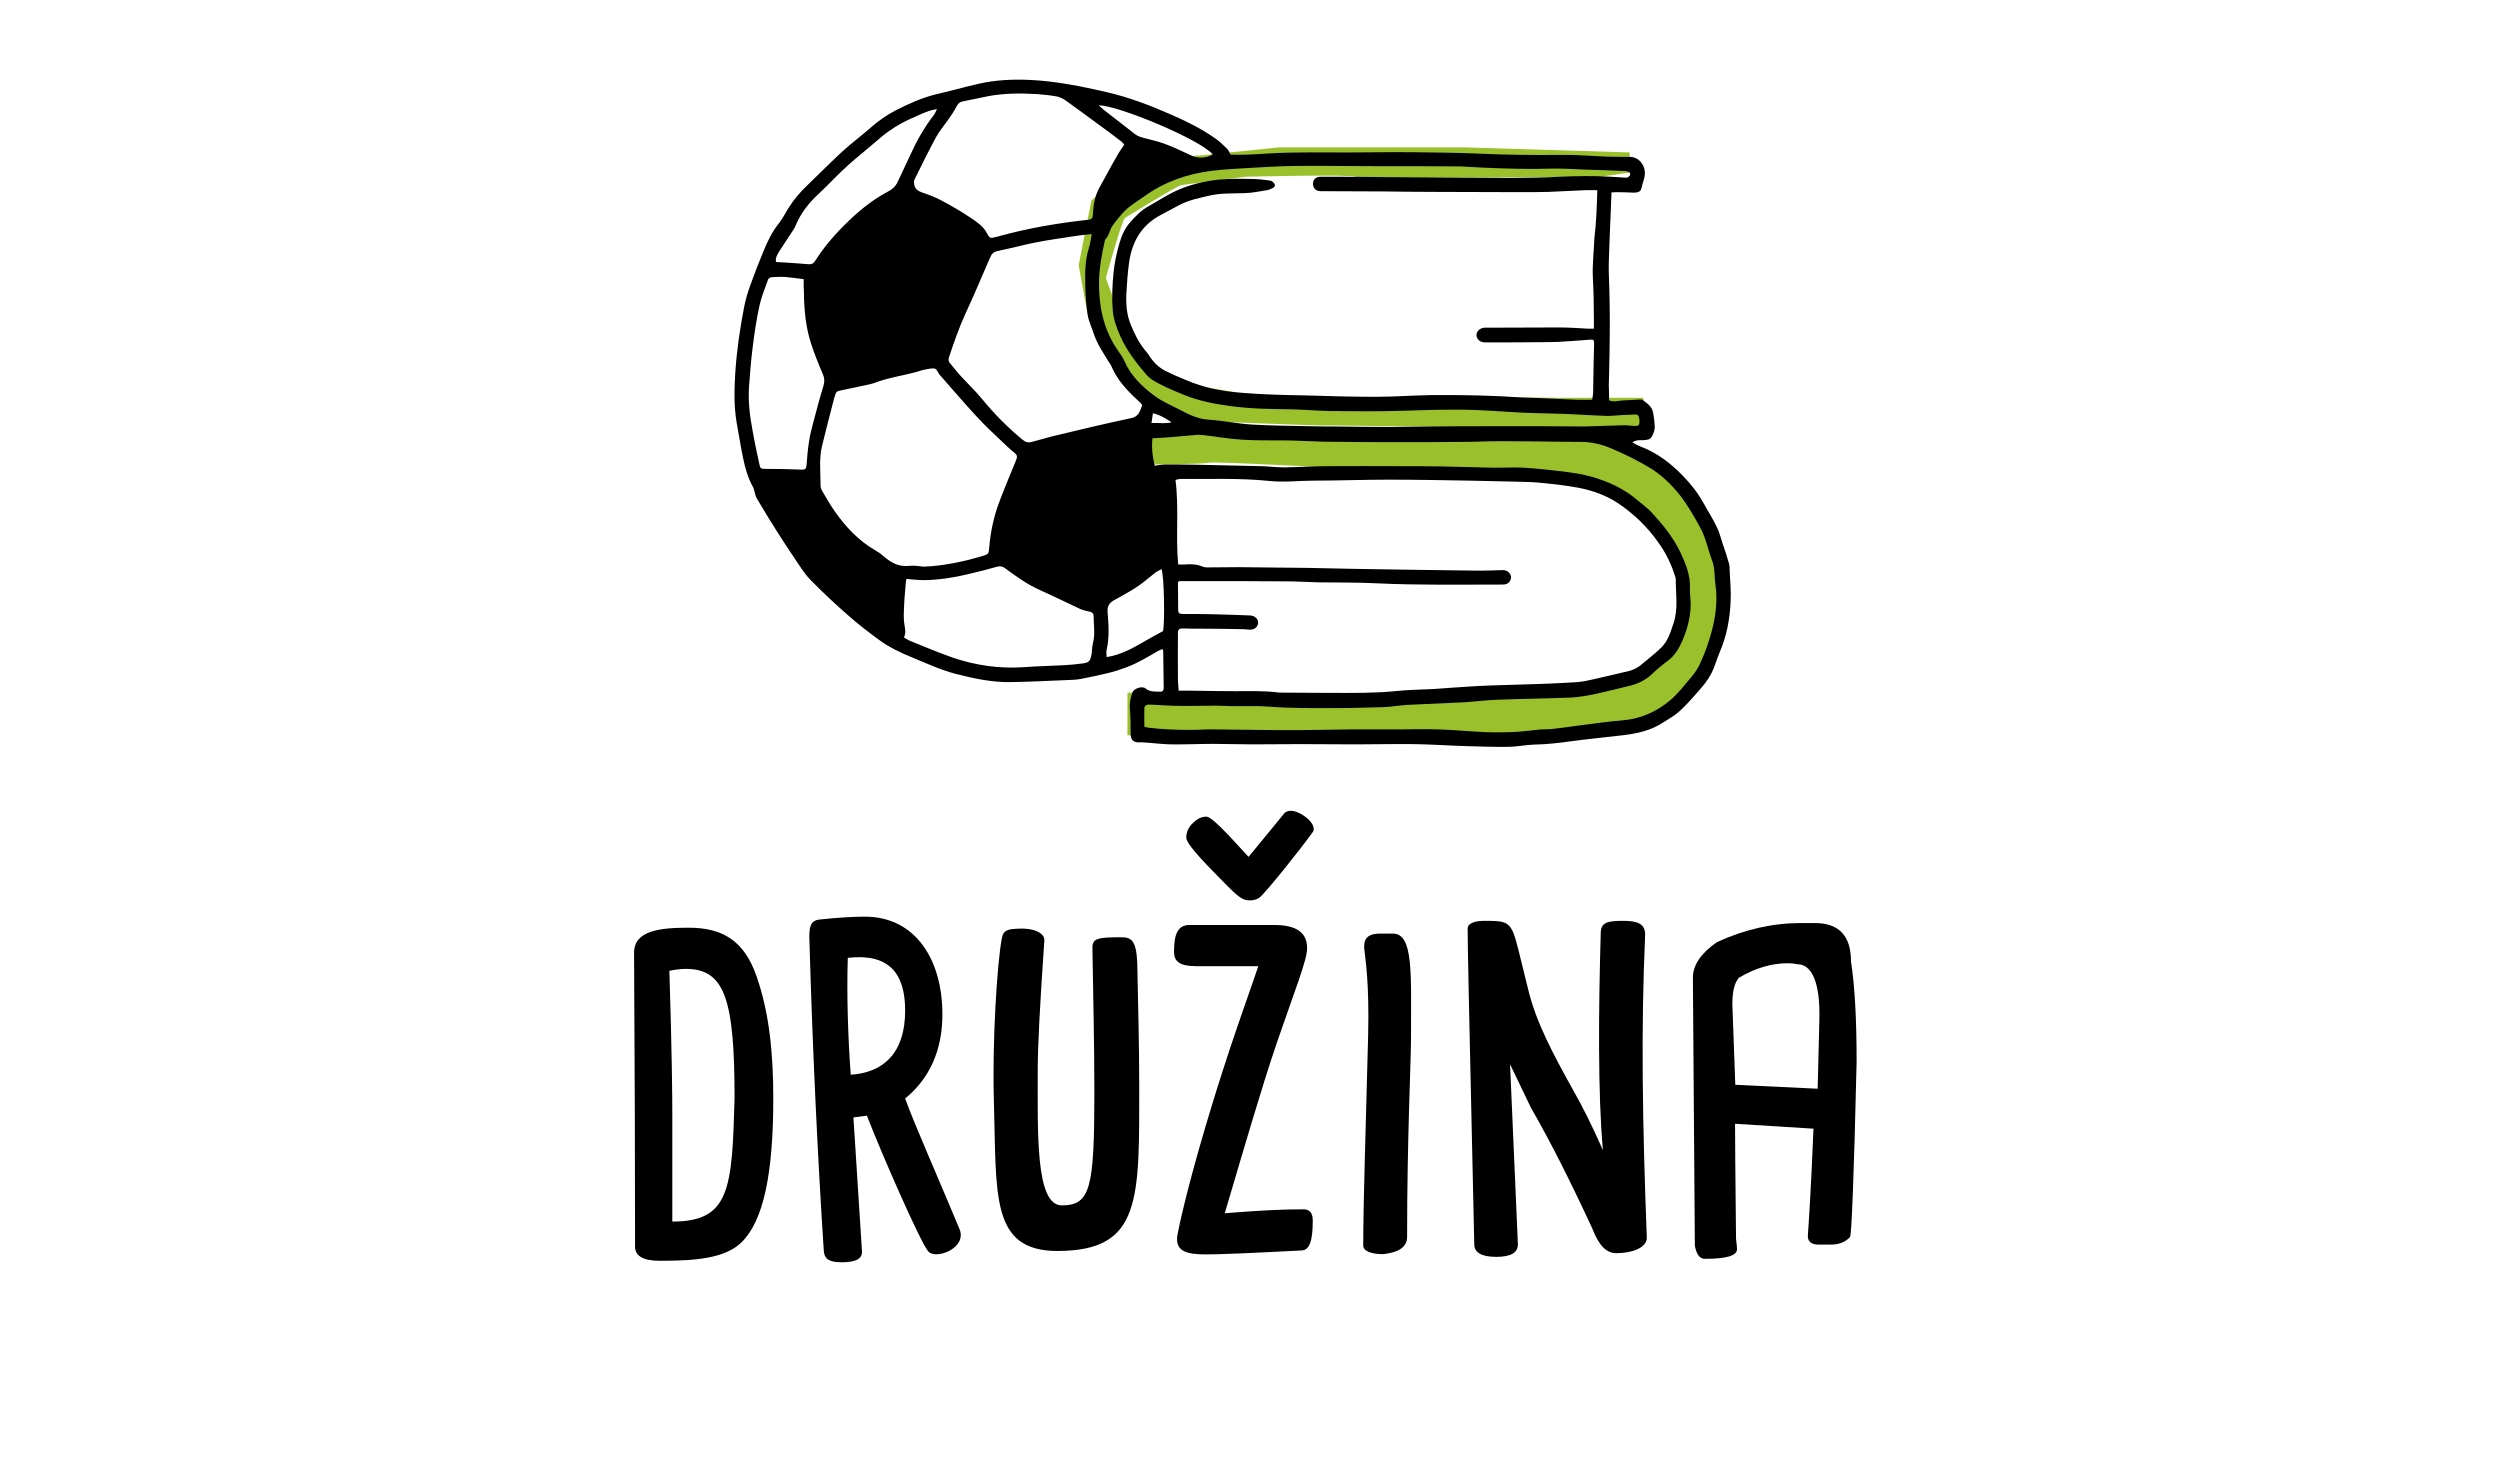
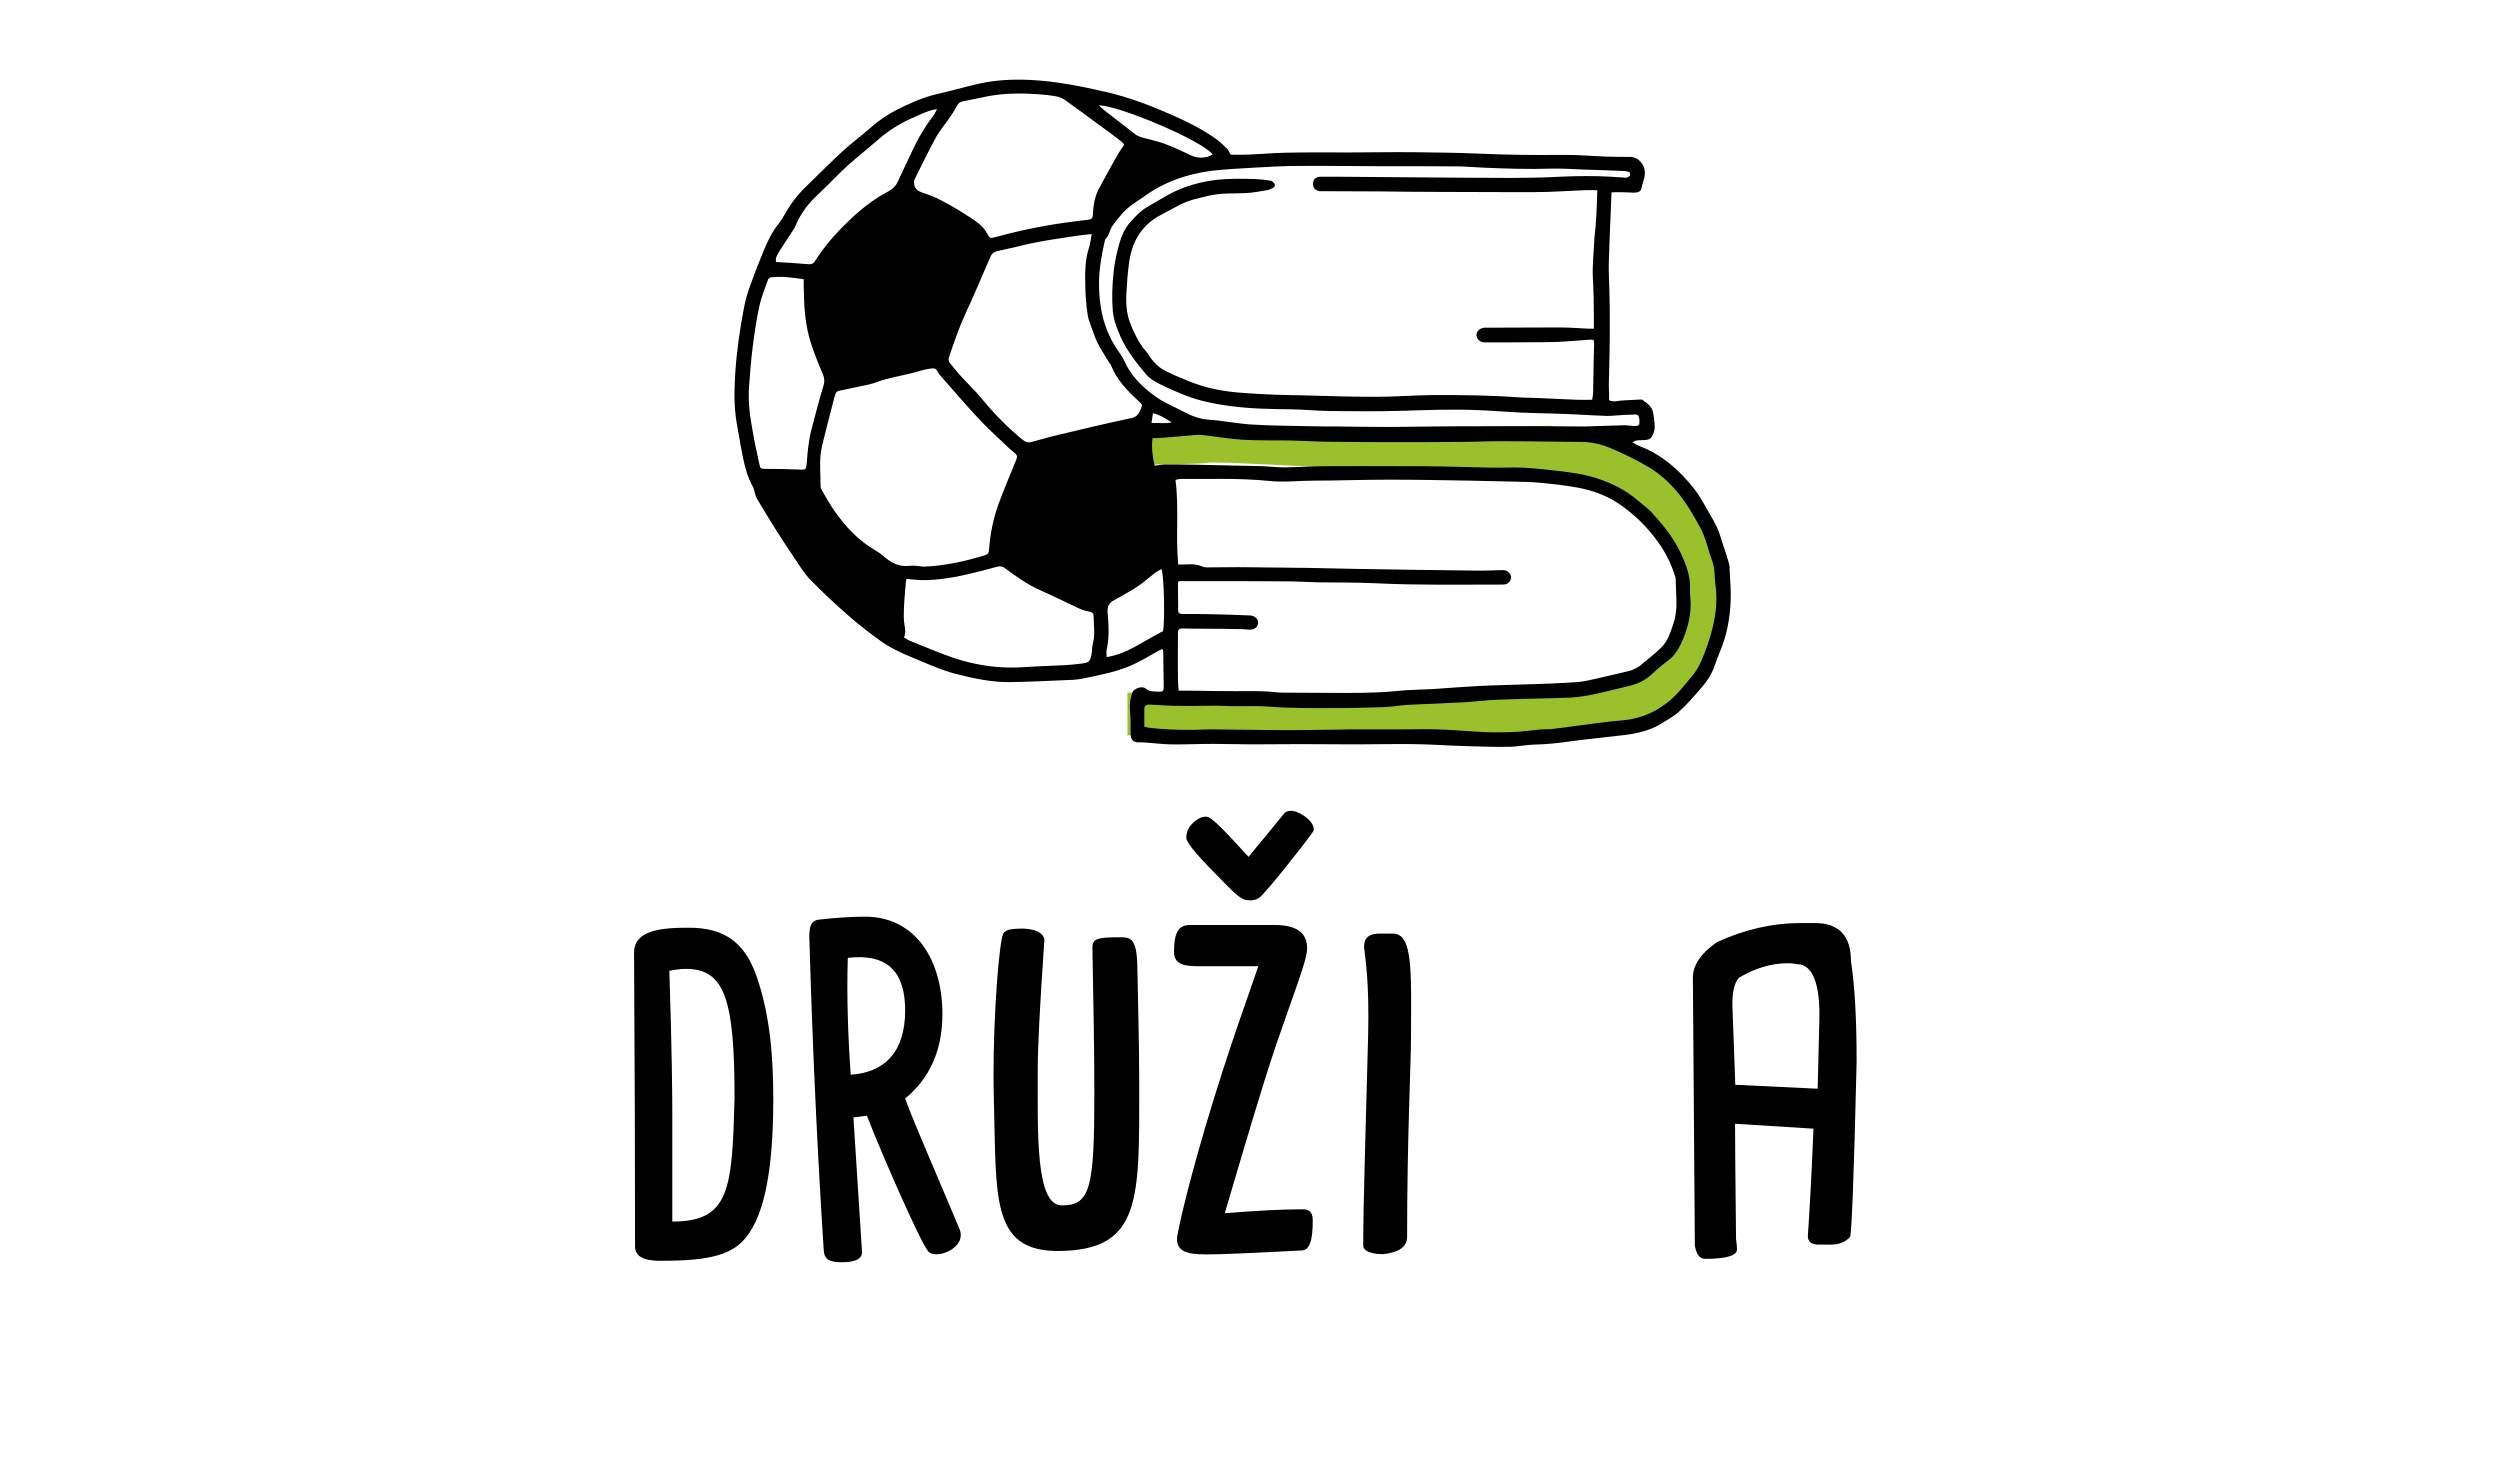
<svg xmlns="http://www.w3.org/2000/svg" version="1.1" id="Vrstva_1" x="0px" y="0px" viewBox="0 0 102 60" style="enable-background:new 0 0 102 60;" xml:space="preserve">
  <style type="text/css">
	.st0{fill:#9AC12C;}
</style>
-   <path class="st0" d="M66.49,6.22v0.82l-1.2,0.17c0,0-9.79,0.1-10,0s-4.48,0-4.48,0s-2.44,0.32-2.61,0.34  c-0.16,0.02-2.18,1.27-2.3,1.34c-0.12,0.07-0.78,2.45-0.78,2.45l0.78,2.16c0,0,0.67,1.34,0.85,1.44c0.18,0.09,1.41,0.71,1.48,0.71  s2.89,0.47,2.89,0.47l3.62,0.09c0,0,3.67,0.05,3.74,0c0.07-0.05,5.04,0.02,5.04,0.02h3.53c0,0,0.07,1.16-0.07,1.25  c-0.14,0.09-4.64,0-4.64,0s-8.12-0.14-8.24-0.12c-0.12,0.02-5.34-0.19-5.34-0.19l-2.02-0.92l-1.11-1.08l-1.23-2.21l-0.39-2.14  l0.52-2.64l1.74-1.65l2.84-0.2l3.09-0.32h7.48L66.49,6.22z" />
  <path class="st0" d="M46.56,17.4l1.95-0.21l2.02,0.31l5.22,0.04l7.46-0.17l2.89,0.48l1.62,1.03l1.46,1.38l0.83,1.74l0.39,2.52  c0,0-0.41,1.53-0.39,1.6c0.02,0.07-1.09,2.15-1.09,2.15l-2.1,1.29l-2.49,0.31l-3.67,0.3c0,0-4.74,0-5.05,0S49.62,30,49.62,30h-3.62  v-1.74h1.81l6.35,0.23l4.47-0.23l4.14-0.13l3.55-0.52c0,0,1.79-1.22,1.84-1.29s0.56-1.91,0.56-1.91l-0.64-2.4l-1.55-1.69l-2.31-0.87  l-3.81-0.35l-6.12-0.02c0,0-4.8-0.26-4.99-0.2c-0.19,0.06-2.72,0.08-2.75,0.08C46.53,18.95,46.56,17.4,46.56,17.4z" />
  <g>
    <path d="M25.91,50.86v-0.04c0-3-0.01-6.98-0.04-11.95c0-0.9,1.04-1.02,2.23-1.02c1.39,0,2.27,0.54,2.77,1.99   c0.53,1.52,0.68,3.2,0.68,4.98c0,3.07-0.4,5.01-1.31,5.88c-0.69,0.66-1.93,0.74-3.32,0.74C26.25,51.44,25.91,51.25,25.91,50.86z    M29.97,44.8c0-4.01-0.39-5.27-1.99-5.27c-0.2,0-0.5,0.04-0.67,0.08c0.11,3.41,0.12,5.32,0.12,5.74v4.49   C29.78,49.84,29.87,48.52,29.97,44.8z" />
    <path d="M33.61,51.03c-0.26-4.02-0.46-8.29-0.59-12.81c0-0.47,0.09-0.66,0.39-0.7c0.73-0.08,1.36-0.12,1.88-0.12   c2.07,0,3.16,1.77,3.16,3.98c0,1.46-0.51,2.61-1.52,3.44c0.39,1.08,1.36,3.26,2.22,5.33c0.32,0.78-1,1.28-1.29,0.89   c-0.33-0.41-1.88-3.94-2.49-5.52l-0.55,0.07l0.35,5.49c0,0.31-0.32,0.42-0.82,0.42S33.64,51.39,33.61,51.03z M36.93,41.23   c0-1.54-0.68-2.34-2.34-2.15c-0.05,1.49,0.01,3.29,0.12,4.77C36.05,43.76,36.93,42.96,36.93,41.23z" />
-     <path d="M40.55,44.88c-0.07-2.33,0.13-5.63,0.33-6.62c0.06-0.34,0.3-0.35,0.64-0.37c0.63-0.04,1.09,0.16,1.09,0.47   c-0.19,2.73-0.27,4.42-0.27,5.23c0,2.61-0.1,5.59,0.98,5.59c1.18,0,1.33-0.72,1.33-4.65c0-1.95-0.05-3.92-0.08-5.87   c0-0.38,0.24-0.42,1.17-0.42c0.4,0,0.62,0.1,0.66,1.04c0.03,1.63,0.08,3.27,0.08,4.9c0,4.76,0.12,6.86-3.35,6.86   C40.41,51.03,40.66,48.78,40.55,44.88z" />
+     <path d="M40.55,44.88c-0.07-2.33,0.13-5.63,0.33-6.62c0.06-0.34,0.3-0.35,0.64-0.37c0.63-0.04,1.09,0.16,1.09,0.47   c-0.19,2.73-0.27,4.42-0.27,5.23c0,2.61-0.1,5.59,0.98,5.59c1.18,0,1.33-0.72,1.33-4.65c0-1.95-0.05-3.92-0.08-5.87   c0-0.38,0.24-0.42,1.17-0.42c0.4,0,0.62,0.1,0.66,1.04c0.03,1.63,0.08,3.27,0.08,4.9c0,4.76,0.12,6.86-3.35,6.86   C40.41,51.03,40.66,48.78,40.55,44.88" />
    <path d="M48.06,50.28c0.03-0.14,0.28-1.46,1.13-4.34c0.96-3.24,1.77-5.38,2.15-6.52H48.8c-0.68,0-0.9-0.2-0.9-0.59   c0-0.73,0.16-1.09,0.63-1.09H52c0.89,0,1.33,0.31,1.33,0.94c0,0.5-0.49,1.69-1.25,3.91c-0.63,1.86-1.3,4.18-2.11,6.91   c1.38-0.11,2.31-0.16,3.18-0.16c0.36-0.01,0.41,0.24,0.41,0.47c0,0.81-0.13,1.22-0.48,1.21c-2.1,0.11-3.3,0.16-3.86,0.16   C48.42,51.18,47.87,51.07,48.06,50.28z M49.6,35.66c-0.98-0.99-1.2-1.34-1.2-1.48c0-0.27,0.12-0.46,0.28-0.61   c0.14-0.13,0.3-0.25,0.54-0.25c0.21,0,0.82,0.65,1.72,1.64c0.97-1.17,1.32-1.61,1.47-1.79c0.19-0.17,0.51-0.09,0.84,0.15   c0.24,0.17,0.44,0.45,0.31,0.63c-0.45,0.63-1.88,2.43-2.16,2.66c-0.18,0.15-0.49,0.15-0.66,0.08   C50.47,36.57,50.21,36.28,49.6,35.66z" />
    <path d="M55.62,50.82c0-1.81,0.1-4.56,0.2-8.57c0.05-2.18-0.11-3.07-0.16-3.56c-0.03-0.46,0.22-0.6,0.66-0.6h0.51   c0.84,0,0.74,1.61,0.74,4.16c0,1.15-0.16,4.09-0.16,8.22c0,0.39-0.32,0.63-0.98,0.7C55.97,51.17,55.62,51.05,55.62,50.82z" />
-     <path d="M60.15,50.77c-0.22-9.89-0.27-12.07-0.27-12.89c0-0.21,0.3-0.31,0.66-0.31c0.77,0,1.02,0,1.23,0.55   c0.09,0.23,0.24,0.87,0.57,2.21c0.33,1.4,1.05,2.71,1.84,4.14c0.37,0.64,0.78,1.46,1.22,2.46c-0.21-2.24-0.18-5.8-0.09-8.85   c0-0.44,0.26-0.51,0.9-0.51c0.56,0,0.94,0.09,0.91,0.61c-0.17,3.85-0.11,7.58,0.07,12.32c0,0.42-0.63,0.63-1.24,0.63   c-0.4,0-0.71-0.29-0.99-1.02c-0.87-1.88-1.7-3.53-2.5-4.92l-0.85-1.77l0.32,7.35c0,0.34-0.29,0.51-0.88,0.51   C60.46,51.28,60.15,51.11,60.15,50.77z" />
    <path d="M69.15,50.83l-0.08-10.94c0-0.51,0.32-0.99,0.98-1.45c1.12-0.52,2.28-0.78,3.44-0.78h0.55c0.99,0,1.48,0.52,1.48,1.56   c0.16,1.04,0.23,2.41,0.23,4.1c-0.11,4.77-0.21,7.15-0.27,7.15c-0.19,0.21-0.45,0.31-0.78,0.31h-0.51c-0.28,0-0.43-0.12-0.43-0.35   c0.05-0.75,0.13-1.94,0.23-4.38l-3.2-0.2c0,0.54,0.01,1.84,0.04,4.69c0.03,0.22,0.04,0.37,0.04,0.43c0,0.26-0.43,0.39-1.29,0.39   C69.35,51.37,69.22,51.19,69.15,50.83z M74.23,41.61c0.04-1.51-0.3-2.27-0.9-2.27c-0.14-0.03-0.26-0.04-0.39-0.04   c-0.66,0-1.33,0.2-1.99,0.59c-0.19,0.21-0.27,0.58-0.27,1.09l0.12,3.28l3.36,0.16L74.23,41.61z" />
  </g>
  <g>
    <path d="M65.65,16.33c0.19,0.09,0.36,0.02,0.53,0.01c0.25-0.01,0.5-0.03,0.75-0.04c0.03,0,0.07,0,0.09,0.02   c0.19,0.14,0.39,0.27,0.43,0.53c0.03,0.16,0.05,0.33,0.06,0.49c0.01,0.09,0,0.19-0.03,0.28c-0.11,0.3-0.16,0.33-0.49,0.34   c-0.12,0-0.25-0.01-0.39,0.09c0.13,0.07,0.23,0.13,0.34,0.17c0.66,0.25,1.21,0.67,1.7,1.17c0.33,0.34,0.63,0.71,0.86,1.13   c0.18,0.33,0.39,0.65,0.55,0.99c0.11,0.22,0.16,0.46,0.24,0.69c0.09,0.26,0.18,0.52,0.25,0.78c0.03,0.1,0.03,0.2,0.03,0.3   c0.02,0.42,0.06,0.83,0.04,1.25c-0.03,0.72-0.16,1.42-0.45,2.09c-0.07,0.17-0.13,0.34-0.19,0.51c-0.13,0.39-0.36,0.72-0.63,1.02   c-0.27,0.31-0.54,0.62-0.84,0.89c-0.2,0.18-0.45,0.31-0.68,0.46c-0.47,0.3-0.99,0.42-1.54,0.49c-0.74,0.09-1.49,0.16-2.23,0.26   c-0.48,0.07-0.97,0.12-1.46,0.13c-0.33,0.01-0.66,0.08-0.99,0.09c-0.61,0.01-1.21-0.01-1.82-0.03c-0.69-0.02-1.38-0.07-2.08-0.08   c-0.79-0.01-1.58,0.01-2.36,0.01c-0.77,0-1.55-0.01-2.32-0.01c-0.65,0-1.29,0.01-1.94,0.01c-0.53,0-1.06-0.02-1.58-0.02   c-0.59,0-1.18,0.03-1.77,0.02c-0.36-0.01-0.72-0.06-1.08-0.08c-0.07-0.01-0.14,0-0.21,0c-0.21-0.01-0.31-0.13-0.31-0.34   c0-0.35,0-0.69-0.03-1.04c-0.02-0.23,0.03-0.44,0.1-0.65c0.06-0.17,0.4-0.29,0.54-0.17c0.18,0.15,0.38,0.12,0.58,0.13   c0.11,0.01,0.16-0.05,0.16-0.16c-0.01-0.49-0.01-0.98-0.02-1.47c0-0.03-0.01-0.06-0.03-0.11c-0.07,0.03-0.13,0.05-0.18,0.08   c-0.42,0.24-0.84,0.5-1.3,0.67c-0.24,0.09-0.49,0.17-0.74,0.23c-0.37,0.09-0.74,0.17-1.11,0.24c-0.21,0.04-0.42,0.04-0.64,0.05   c-0.75,0.03-1.5,0.07-2.24,0.08c-0.76,0.01-1.5-0.15-2.24-0.34c-0.61-0.16-1.19-0.43-1.77-0.67c-0.47-0.19-0.93-0.41-1.34-0.71   c-0.43-0.32-0.86-0.64-1.26-1c-0.53-0.46-1.04-0.94-1.53-1.44c-0.26-0.26-0.45-0.58-0.66-0.89c-0.25-0.37-0.5-0.75-0.74-1.13   c-0.27-0.43-0.54-0.87-0.8-1.31c-0.05-0.08-0.06-0.17-0.09-0.26c-0.02-0.07-0.03-0.14-0.06-0.2c-0.22-0.38-0.33-0.8-0.42-1.23   c-0.1-0.48-0.17-0.96-0.26-1.44c-0.11-0.67-0.09-1.34-0.05-2.01c0.06-0.9,0.19-1.79,0.36-2.67c0.06-0.31,0.15-0.61,0.26-0.91   c0.16-0.45,0.33-0.89,0.51-1.32c0.17-0.42,0.36-0.83,0.65-1.19c0.15-0.19,0.26-0.41,0.39-0.62c0.22-0.35,0.48-0.66,0.78-0.94   c0.48-0.46,0.94-0.93,1.43-1.38c0.37-0.34,0.77-0.63,1.14-0.96c0.32-0.28,0.66-0.52,1.03-0.71c0.53-0.27,1.08-0.52,1.67-0.66   c0.57-0.13,1.13-0.29,1.7-0.42c0.69-0.16,1.39-0.19,2.09-0.16c1.07,0.05,2.11,0.26,3.15,0.5c0.9,0.21,1.77,0.54,2.61,0.91   c0.62,0.27,1.23,0.57,1.79,0.96c0.18,0.12,0.34,0.28,0.5,0.43c0.06,0.06,0.1,0.16,0.15,0.25c0.21,0,0.43,0.01,0.65,0   c0.54-0.02,1.09-0.07,1.63-0.08c0.86-0.02,1.72-0.01,2.58-0.01c0.87,0,1.73-0.02,2.6-0.01c0.91,0.01,1.81,0.02,2.72,0.06   c1.11,0.05,2.22,0.06,3.34,0.05c0.61-0.01,1.23,0.05,1.84,0.07c0.31,0.01,0.62,0.01,0.92,0.01c0.34,0,0.59,0.27,0.62,0.6   c0.02,0.25-0.1,0.46-0.14,0.69c-0.03,0.14-0.17,0.17-0.31,0.17c-0.24-0.01-0.47-0.02-0.71-0.02c-0.06,0-0.12,0.01-0.2,0.01   c-0.01,0.26-0.02,0.51-0.03,0.76c-0.03,0.69-0.06,1.39-0.08,2.08c-0.01,0.35,0.01,0.71,0.02,1.06c0.01,0.4,0.02,0.8,0.02,1.2   c0,0.48,0,0.96-0.01,1.44c-0.01,0.45-0.02,0.9-0.03,1.35C65.65,15.92,65.65,16.13,65.65,16.33z M65.17,7.76   c-0.19,0-0.35-0.01-0.5,0c-0.5,0.02-1.01,0.05-1.51,0.07c-0.41,0.01-0.82,0.01-1.23,0.01c-1.08,0-2.16-0.01-3.24-0.01   c-0.77,0-1.54-0.01-2.32-0.02c-0.83,0-1.66-0.01-2.48-0.01c-0.2,0-0.32-0.12-0.32-0.3c0-0.18,0.12-0.29,0.32-0.29   c0.21,0,0.41,0,0.62,0c1.7,0.01,3.41,0.03,5.11,0.04c0.68,0,1.36,0.01,2.03,0.01c0.67-0.01,1.34-0.01,2.01-0.05   c0.69-0.03,1.37-0.04,2.05,0c0.21,0.01,0.42,0.03,0.64,0.04c0.05,0,0.11-0.04,0.15-0.09c0.02-0.03,0.01-0.11-0.02-0.13   c-0.05-0.03-0.11-0.04-0.17-0.05c-0.55-0.02-1.1-0.05-1.65-0.06c-0.46-0.02-0.92-0.05-1.37-0.04c-0.92,0.03-1.84,0-2.77-0.04   c-0.31-0.01-0.61-0.04-0.92-0.05c-1.18-0.01-2.37-0.01-3.55-0.01c-1,0-2-0.02-3.01-0.01C52.36,6.77,51.68,6.81,51,6.85   c-0.53,0.03-1.06,0.06-1.58,0.12c-0.99,0.13-1.92,0.45-2.73,1.04c-0.31,0.22-0.65,0.41-0.91,0.71c-0.14,0.17-0.29,0.34-0.41,0.52   c-0.1,0.16-0.12,0.38-0.27,0.52c-0.02,0.02-0.02,0.06-0.03,0.09c-0.12,0.54-0.22,1.08-0.23,1.64c-0.01,0.99,0.17,1.91,0.73,2.75   c0.1,0.16,0.23,0.31,0.3,0.48c0.26,0.6,0.71,1.04,1.22,1.42c0.32,0.24,0.7,0.4,1.05,0.58c0.36,0.19,0.72,0.37,1.15,0.4   c0.59,0.04,1.17,0.16,1.76,0.2c0.8,0.05,1.61,0.05,2.41,0.07c0.35,0.01,0.71,0.01,1.06,0.01c0.76,0.01,1.53,0.02,2.29,0.02   c0.56,0,1.12-0.02,1.68-0.02c0.76-0.01,1.51-0.01,2.27-0.01c0.71,0,1.42,0,2.13,0c0.58,0,1.17,0.01,1.75,0.01   c0.54-0.01,1.09-0.04,1.63-0.05c0.15,0,0.3,0.03,0.45,0.03c0.14,0,0.17-0.04,0.17-0.17c0-0.05,0-0.09-0.01-0.14   c-0.01-0.11-0.07-0.17-0.19-0.16c-0.15,0.01-0.3,0.02-0.45,0.02c-0.22,0.01-0.44,0.04-0.66,0.04c-0.42-0.01-0.83-0.04-1.25-0.06   c-0.36-0.02-0.72-0.03-1.09-0.04c-0.42-0.01-0.84-0.02-1.25-0.04c-0.59-0.03-1.18-0.08-1.77-0.1c-1-0.04-2,0-3,0.03   c-0.99,0.03-1.97,0.02-2.96,0.01c-0.53-0.01-1.06-0.06-1.58-0.07c-0.84-0.01-1.69-0.02-2.53-0.14c-0.6-0.08-1.2-0.2-1.77-0.42   c-0.34-0.14-0.69-0.28-1.02-0.45c-0.22-0.11-0.46-0.24-0.61-0.43c-0.4-0.47-0.78-0.96-1.04-1.54c-0.15-0.34-0.28-0.69-0.31-1.06   c-0.04-0.5-0.02-1.01,0.03-1.51c0.04-0.43,0.13-0.84,0.25-1.25c0.09-0.31,0.22-0.59,0.43-0.83c0.22-0.25,0.45-0.49,0.74-0.65   c0.41-0.23,0.81-0.5,1.24-0.68c0.51-0.22,1.07-0.35,1.62-0.41c0.43-0.04,0.87-0.04,1.3-0.03c0.27,0,0.55,0.03,0.82,0.07   c0.07,0.01,0.16,0.09,0.18,0.15c0.03,0.1-0.06,0.15-0.15,0.18c-0.04,0.01-0.07,0.04-0.11,0.05c-0.32,0.05-0.64,0.12-0.96,0.13   c-0.48,0.02-0.96-0.01-1.44,0.1c-0.42,0.1-0.85,0.18-1.24,0.39c-0.24,0.13-0.48,0.26-0.73,0.39c-0.82,0.42-1.21,1.13-1.32,2   c-0.05,0.38-0.08,0.77-0.1,1.15c-0.03,0.46,0,0.92,0.18,1.35c0.15,0.36,0.32,0.72,0.58,1.03c0.06,0.07,0.11,0.13,0.16,0.21   c0.19,0.3,0.44,0.54,0.77,0.68c0.11,0.05,0.21,0.1,0.32,0.15c0.32,0.13,0.64,0.28,0.97,0.38c0.66,0.22,1.35,0.3,2.05,0.34   c0.72,0.05,1.45,0.07,2.17,0.08c0.99,0.03,1.99,0.06,2.98,0.06c0.75,0,1.5-0.06,2.25-0.07c1.25-0.01,2.49,0.01,3.74,0.1   c0.2,0.01,0.41,0.01,0.61,0.02c0.53,0.02,1.06,0.05,1.58,0.07c0.21,0.01,0.42,0,0.64,0c0.02-0.12,0.04-0.22,0.04-0.33   c0.01-0.39,0.01-0.79,0.02-1.18c0-0.26,0.02-0.52,0.02-0.78c0-0.16-0.02-0.17-0.18-0.16c-0.43,0.03-0.86,0.07-1.3,0.09   c-0.68,0.02-1.36,0.01-2.04,0.02c-0.32,0-0.63,0-0.95,0c-0.18,0-0.33-0.14-0.33-0.3c0-0.16,0.15-0.29,0.33-0.3   c0.02,0,0.03,0,0.05,0c1,0,2-0.01,3-0.01c0.39,0,0.79,0.03,1.18,0.05c0.07,0,0.14,0,0.23,0c0-0.16,0-0.29,0-0.42   c0-0.54-0.01-1.09-0.04-1.63c-0.03-0.54,0.04-1.09,0.06-1.63C65.13,9.08,65.15,8.44,65.17,7.76z M48.07,23.03   c0.12,0,0.21,0.01,0.3,0c0.24-0.02,0.47-0.01,0.7,0.09c0.05,0.02,0.11,0.03,0.16,0.03c0.44,0,0.88-0.01,1.32-0.01   c0.94,0.01,1.87,0.02,2.81,0.03c0.64,0.01,1.28,0.03,1.92,0.04c1.62,0.03,3.24,0.05,4.85,0.07c0.39,0.01,0.79-0.01,1.18-0.02   c0.19,0,0.33,0.12,0.34,0.29c0,0.17-0.13,0.3-0.32,0.3c-0.02,0-0.03,0-0.05,0c-1.7,0-3.39,0.03-5.09-0.05   c-0.8-0.04-1.61-0.03-2.41-0.04c-0.42-0.01-0.84-0.04-1.25-0.04c-1.18-0.01-2.37-0.01-3.55-0.01c-0.3,0-0.59,0-0.89,0   c-0.01,0.03-0.03,0.05-0.03,0.08c0,0.37,0.01,0.74,0.01,1.11c0,0.13,0.08,0.15,0.19,0.15c0.39,0,0.77,0,1.16,0.01   c0.53,0.01,1.06,0.03,1.58,0.05c0.21,0.01,0.35,0.16,0.33,0.32c-0.02,0.17-0.17,0.28-0.39,0.26c-0.08-0.01-0.16-0.02-0.24-0.02   c-0.57-0.01-1.14-0.02-1.7-0.02c-0.25,0-0.5,0-0.76-0.01c-0.12,0-0.18,0.05-0.18,0.17c0,0.03,0,0.06,0,0.09   c0,0.61-0.01,1.21,0,1.82c0,0.15,0.02,0.29,0.03,0.46c0.21,0,0.39,0,0.57,0c0.58,0.01,1.17,0.02,1.75,0.02   c0.58,0,1.15-0.02,1.72,0.05c0.1,0.01,0.2,0.01,0.31,0.01c0.67,0,1.34,0.01,2.01,0.01c0.82,0,1.64,0.01,2.46-0.07   c0.53-0.06,1.07-0.06,1.61-0.09c0.59-0.04,1.18-0.09,1.77-0.12c0.8-0.04,1.59-0.05,2.39-0.08c0.39-0.01,0.77-0.03,1.16-0.05   c0.28-0.02,0.55-0.02,0.82-0.07c0.59-0.12,1.17-0.27,1.75-0.4c0.26-0.06,0.47-0.18,0.66-0.36c0.05-0.04,0.1-0.08,0.15-0.12   c0.19-0.16,0.39-0.32,0.57-0.5c0.27-0.27,0.37-0.63,0.49-0.98c0.2-0.6,0.09-1.2,0.09-1.81c0-0.03-0.01-0.06-0.02-0.09   c-0.15-0.49-0.37-0.95-0.67-1.37c-0.46-0.66-1.02-1.2-1.68-1.64c-0.49-0.32-1.03-0.51-1.6-0.62c-0.54-0.1-1.09-0.16-1.64-0.21   c-0.33-0.03-0.66-0.03-0.99-0.04c-0.6-0.01-1.2-0.03-1.8-0.04c-1.11-0.02-2.22-0.04-3.34-0.04c-1.01,0-2.02,0.04-3.03,0.04   c-0.61,0-1.23,0.08-1.84,0.01c-1.19-0.12-2.39-0.07-3.59-0.08c-0.06,0-0.12,0.02-0.21,0.04C48.11,20.72,47.96,21.86,48.07,23.03z    M46.69,29.65c0.07,0.02,0.12,0.03,0.17,0.04c0.57,0.07,1.15,0.09,1.72,0.09c0.33,0,0.66-0.03,0.99-0.02   c0.89,0.01,1.78,0.02,2.67,0.03c0.5,0,0.99,0,1.49-0.01c0.45,0,0.9-0.02,1.35-0.02c0.67,0,1.34,0,2.01,0c0.54,0,1.07-0.02,1.61,0   c0.62,0.02,1.24,0.08,1.86,0.11c0.43,0.02,0.87,0.01,1.3-0.01c0.34-0.02,0.67-0.07,1.01-0.1c0.16-0.01,0.32,0,0.47-0.02   c0.34-0.04,0.67-0.08,1.01-0.13c0.62-0.08,1.23-0.17,1.85-0.22c0.73-0.06,1.36-0.34,1.91-0.79c0.34-0.28,0.61-0.64,0.89-0.97   c0.15-0.17,0.28-0.37,0.37-0.57c0.14-0.31,0.27-0.64,0.37-0.97c0.23-0.73,0.36-1.47,0.25-2.24c-0.05-0.33-0.01-0.66-0.14-0.99   c-0.17-0.45-0.25-0.92-0.49-1.35c-0.25-0.46-0.51-0.91-0.83-1.32c-0.36-0.45-0.77-0.84-1.26-1.13c-0.49-0.29-1-0.54-1.52-0.76   c-0.39-0.17-0.81-0.27-1.24-0.27c-0.34,0-0.68-0.01-1.02-0.01c-0.76-0.01-1.51-0.02-2.27-0.02c-0.54,0-1.09,0.03-1.63,0.03   c-0.99,0.01-1.97,0.01-2.96,0.01c-0.88,0-1.75-0.01-2.63-0.02c-0.46-0.01-0.93-0.04-1.39-0.05c-0.64-0.01-1.28,0.01-1.91-0.03   c-0.54-0.03-1.08-0.13-1.62-0.19c-0.08-0.01-0.15-0.01-0.23-0.01c-0.39,0.03-0.77,0.07-1.15,0.1c-0.22,0.02-0.44,0.03-0.68,0.04   c-0.04,0.39,0,0.76,0.09,1.12c0.14-0.02,0.27-0.04,0.39-0.05c0.43,0,0.87,0,1.3,0.01c0.89,0.02,1.78,0.04,2.67,0.06   c0.31,0.01,0.61,0.05,0.92,0.05c0.59-0.01,1.18-0.05,1.77-0.05c0.99-0.01,1.97,0,2.96,0c0.55,0,1.1,0,1.66,0.01   c0.69,0.01,1.39,0.04,2.08,0.05c0.43,0.01,0.85-0.02,1.28,0c0.53,0.03,1.05,0.09,1.58,0.15c0.38,0.05,0.77,0.1,1.14,0.2   c0.74,0.2,1.42,0.51,2,1.02c0.17,0.15,0.36,0.28,0.52,0.45c0.47,0.51,0.91,1.05,1.2,1.68c0.21,0.45,0.39,0.91,0.37,1.42   c-0.01,0.23,0.03,0.46,0.03,0.68c-0.01,0.53-0.15,1.04-0.37,1.53c-0.13,0.28-0.29,0.54-0.54,0.73c-0.24,0.18-0.47,0.37-0.69,0.58   c-0.26,0.24-0.56,0.38-0.89,0.46c-0.46,0.11-0.92,0.23-1.38,0.33c-0.33,0.07-0.67,0.13-1,0.15c-1.02,0.04-2.03,0.05-3.05,0.09   c-0.43,0.02-0.85,0.07-1.27,0.1c-0.8,0.04-1.59,0.07-2.39,0.11c-0.31,0.02-0.63,0.08-0.94,0.09c-0.66,0.02-1.32,0.04-1.99,0.04   c-0.9,0-1.8,0.01-2.69-0.06c-0.52-0.04-1.04-0.01-1.56-0.02c-0.19,0-0.38-0.02-0.57-0.02c-0.49,0-0.98,0.02-1.47,0.01   c-0.4,0-0.8-0.03-1.2-0.05c-0.06,0-0.13-0.01-0.19,0.01c-0.04,0.01-0.1,0.07-0.1,0.11C46.68,29.12,46.69,29.37,46.69,29.65z    M37.69,23.12c0.12-0.01,0.22-0.01,0.32-0.02c0.7-0.06,1.39-0.21,2.06-0.41c0.26-0.08,0.27-0.08,0.29-0.35   c0.05-0.6,0.17-1.19,0.37-1.75c0.22-0.59,0.46-1.17,0.7-1.75c0.09-0.22,0.1-0.25-0.08-0.4c-0.08-0.07-0.16-0.13-0.23-0.2   c-0.34-0.33-0.69-0.64-1.02-0.98c-0.32-0.33-0.63-0.68-0.94-1.03c-0.28-0.32-0.56-0.64-0.84-0.96c-0.07-0.09-0.09-0.24-0.24-0.24   c-0.12,0-0.23,0.03-0.35,0.05c-0.11,0.02-0.21,0.06-0.32,0.09c-0.58,0.16-1.19,0.24-1.75,0.46c-0.09,0.03-0.18,0.05-0.27,0.07   c-0.35,0.07-0.69,0.15-1.04,0.22c-0.2,0.04-0.23,0.04-0.29,0.24c-0.02,0.06-0.04,0.12-0.05,0.18c-0.16,0.62-0.32,1.23-0.47,1.85   c-0.13,0.54-0.06,1.1-0.06,1.65c0,0.06,0.03,0.12,0.06,0.18c0.17,0.29,0.34,0.59,0.53,0.86c0.44,0.62,0.95,1.17,1.62,1.56   c0.12,0.07,0.23,0.14,0.33,0.23c0.3,0.26,0.61,0.46,1.04,0.42C37.28,23.06,37.49,23.1,37.69,23.12z M44.54,9.55   C44.32,9.57,44.16,9.59,44,9.61c-0.56,0.09-1.12,0.16-1.68,0.27c-0.48,0.09-0.95,0.22-1.43,0.32c-0.4,0.09-0.4,0.08-0.56,0.46   c-0.31,0.72-0.62,1.45-0.95,2.16c-0.26,0.57-0.46,1.16-0.66,1.75c-0.03,0.09-0.03,0.18,0.05,0.26c0.14,0.16,0.26,0.33,0.41,0.49   c0.29,0.32,0.61,0.62,0.88,0.95c0.5,0.61,1.05,1.17,1.66,1.67c0.13,0.11,0.24,0.13,0.38,0.09c0.27-0.07,0.53-0.15,0.8-0.22   c1.08-0.26,2.16-0.52,3.25-0.75c0.2-0.04,0.3-0.15,0.37-0.31c0.03-0.07,0.05-0.15,0.08-0.21c-0.02-0.03-0.02-0.05-0.03-0.06   c-0.04-0.04-0.08-0.08-0.12-0.12c-0.45-0.41-0.87-0.85-1.11-1.43c-0.02-0.06-0.07-0.11-0.1-0.16c-0.23-0.38-0.48-0.74-0.62-1.17   c-0.08-0.25-0.2-0.49-0.24-0.74c-0.06-0.38-0.09-0.77-0.1-1.15c-0.01-0.53-0.02-1.06,0.14-1.57C44.48,9.98,44.5,9.79,44.54,9.55z    M45.87,5.9c-0.05-0.05-0.07-0.09-0.11-0.12c-0.3-0.23-0.6-0.46-0.91-0.68c-0.46-0.34-0.91-0.67-1.37-1   c-0.1-0.07-0.22-0.13-0.34-0.16c-0.27-0.05-0.55-0.08-0.82-0.1C41.66,3.8,41,3.8,40.34,3.92c-0.36,0.07-0.71,0.15-1.07,0.22   c-0.11,0.02-0.17,0.08-0.23,0.18c-0.1,0.19-0.22,0.38-0.35,0.56c-0.16,0.23-0.35,0.45-0.49,0.7c-0.31,0.57-0.6,1.16-0.89,1.75   c-0.03,0.06-0.02,0.14-0.01,0.2c0.03,0.17,0.14,0.26,0.31,0.32c0.27,0.09,0.54,0.19,0.78,0.32c0.42,0.22,0.83,0.46,1.22,0.72   c0.25,0.17,0.51,0.34,0.66,0.63c0.12,0.22,0.14,0.21,0.39,0.14c0.05-0.01,0.11-0.02,0.16-0.04C42,9.3,43.18,9.1,44.37,8.97   c0.2-0.02,0.21-0.08,0.22-0.23c0.02-0.38,0.08-0.75,0.27-1.09c0.24-0.43,0.47-0.87,0.72-1.3C45.66,6.2,45.77,6.05,45.87,5.9z    M36.88,26.01c0.08,0.04,0.14,0.09,0.21,0.12c0.59,0.24,1.18,0.49,1.78,0.7c0.94,0.32,1.91,0.46,2.91,0.39   c0.54-0.04,1.09-0.05,1.63-0.08c0.25-0.01,0.5-0.04,0.75-0.07c0.26-0.03,0.32-0.09,0.37-0.35c0.03-0.15,0.02-0.32,0.06-0.47   c0.1-0.37,0.03-0.74,0.03-1.11c0-0.1-0.05-0.16-0.15-0.18c-0.14-0.03-0.28-0.06-0.41-0.12c-0.54-0.25-1.08-0.52-1.62-0.76   c-0.52-0.23-0.98-0.56-1.44-0.9c-0.09-0.07-0.19-0.09-0.31-0.06c-0.4,0.11-0.81,0.22-1.21,0.31c-0.58,0.14-1.18,0.23-1.78,0.24   c-0.23,0-0.47-0.03-0.72-0.05c-0.01,0.08-0.03,0.15-0.03,0.23c-0.03,0.35-0.06,0.69-0.07,1.04c-0.01,0.2-0.01,0.4,0.02,0.59   C36.93,25.67,36.97,25.83,36.88,26.01z M32.79,11.39c-0.26-0.03-0.5-0.07-0.75-0.09c-0.19-0.01-0.38,0-0.56,0.01   c-0.05,0-0.13,0.05-0.14,0.09c-0.13,0.36-0.28,0.72-0.36,1.1c-0.12,0.55-0.2,1.1-0.27,1.66c-0.07,0.54-0.11,1.08-0.15,1.62   c-0.04,0.59,0.03,1.18,0.14,1.76c0.08,0.47,0.18,0.93,0.28,1.39c0.04,0.2,0.07,0.2,0.28,0.2c0.47,0,0.94,0.01,1.42,0.03   c0.18,0.01,0.21-0.02,0.23-0.21c0.02-0.31,0.05-0.63,0.1-0.94c0.03-0.23,0.09-0.46,0.15-0.69c0.14-0.53,0.28-1.07,0.44-1.59   c0.05-0.17,0.04-0.31-0.03-0.47c-0.18-0.42-0.35-0.84-0.49-1.28c-0.21-0.66-0.27-1.34-0.28-2.03   C32.79,11.78,32.79,11.6,32.79,11.39z M31.66,10.69c0.18,0.01,0.35,0.02,0.52,0.03c0.27,0.02,0.55,0.04,0.82,0.06   c0.14,0.01,0.21-0.05,0.28-0.17c0.37-0.58,0.83-1.1,1.32-1.57c0.48-0.47,1.02-0.9,1.62-1.22c0.18-0.09,0.32-0.21,0.41-0.41   c0.17-0.38,0.36-0.75,0.53-1.13c0.26-0.57,0.57-1.11,0.95-1.6c0.04-0.05,0.06-0.12,0.12-0.23c-0.15,0.03-0.25,0.05-0.34,0.08   c-0.14,0.05-0.28,0.11-0.41,0.17c-0.23,0.1-0.46,0.2-0.68,0.32c-0.37,0.2-0.71,0.44-1.02,0.72c-0.39,0.34-0.8,0.66-1.19,1.01   c-0.41,0.37-0.78,0.78-1.19,1.16c-0.39,0.36-0.71,0.76-0.92,1.25c-0.03,0.08-0.07,0.16-0.12,0.23c-0.19,0.29-0.38,0.58-0.57,0.87   C31.72,10.38,31.63,10.51,31.66,10.69z M47.39,23.22c-0.09,0.05-0.18,0.09-0.26,0.15c-0.12,0.09-0.23,0.19-0.35,0.28   c-0.4,0.34-0.86,0.58-1.31,0.83c-0.21,0.11-0.3,0.25-0.28,0.5c0.04,0.51,0.08,1.02-0.04,1.53c-0.02,0.09,0,0.19,0,0.3   c0.65-0.1,1.17-0.43,1.7-0.73c0.19-0.11,0.38-0.21,0.6-0.33C47.53,25.44,47.5,23.5,47.39,23.22z M44.83,4.3   c0.09,0.08,0.16,0.15,0.24,0.21c0.42,0.32,0.83,0.65,1.25,0.97c0.09,0.07,0.21,0.11,0.32,0.14c0.29,0.08,0.58,0.14,0.86,0.24   c0.38,0.14,0.75,0.32,1.12,0.49c0.24,0.12,0.61,0.11,0.86-0.05C48.97,5.69,45.58,4.28,44.83,4.3z M47.8,17.23   c-0.23-0.15-0.46-0.3-0.76-0.37c-0.02,0.14-0.04,0.25-0.06,0.4C47.26,17.24,47.53,17.3,47.8,17.23z" />
  </g>
</svg>